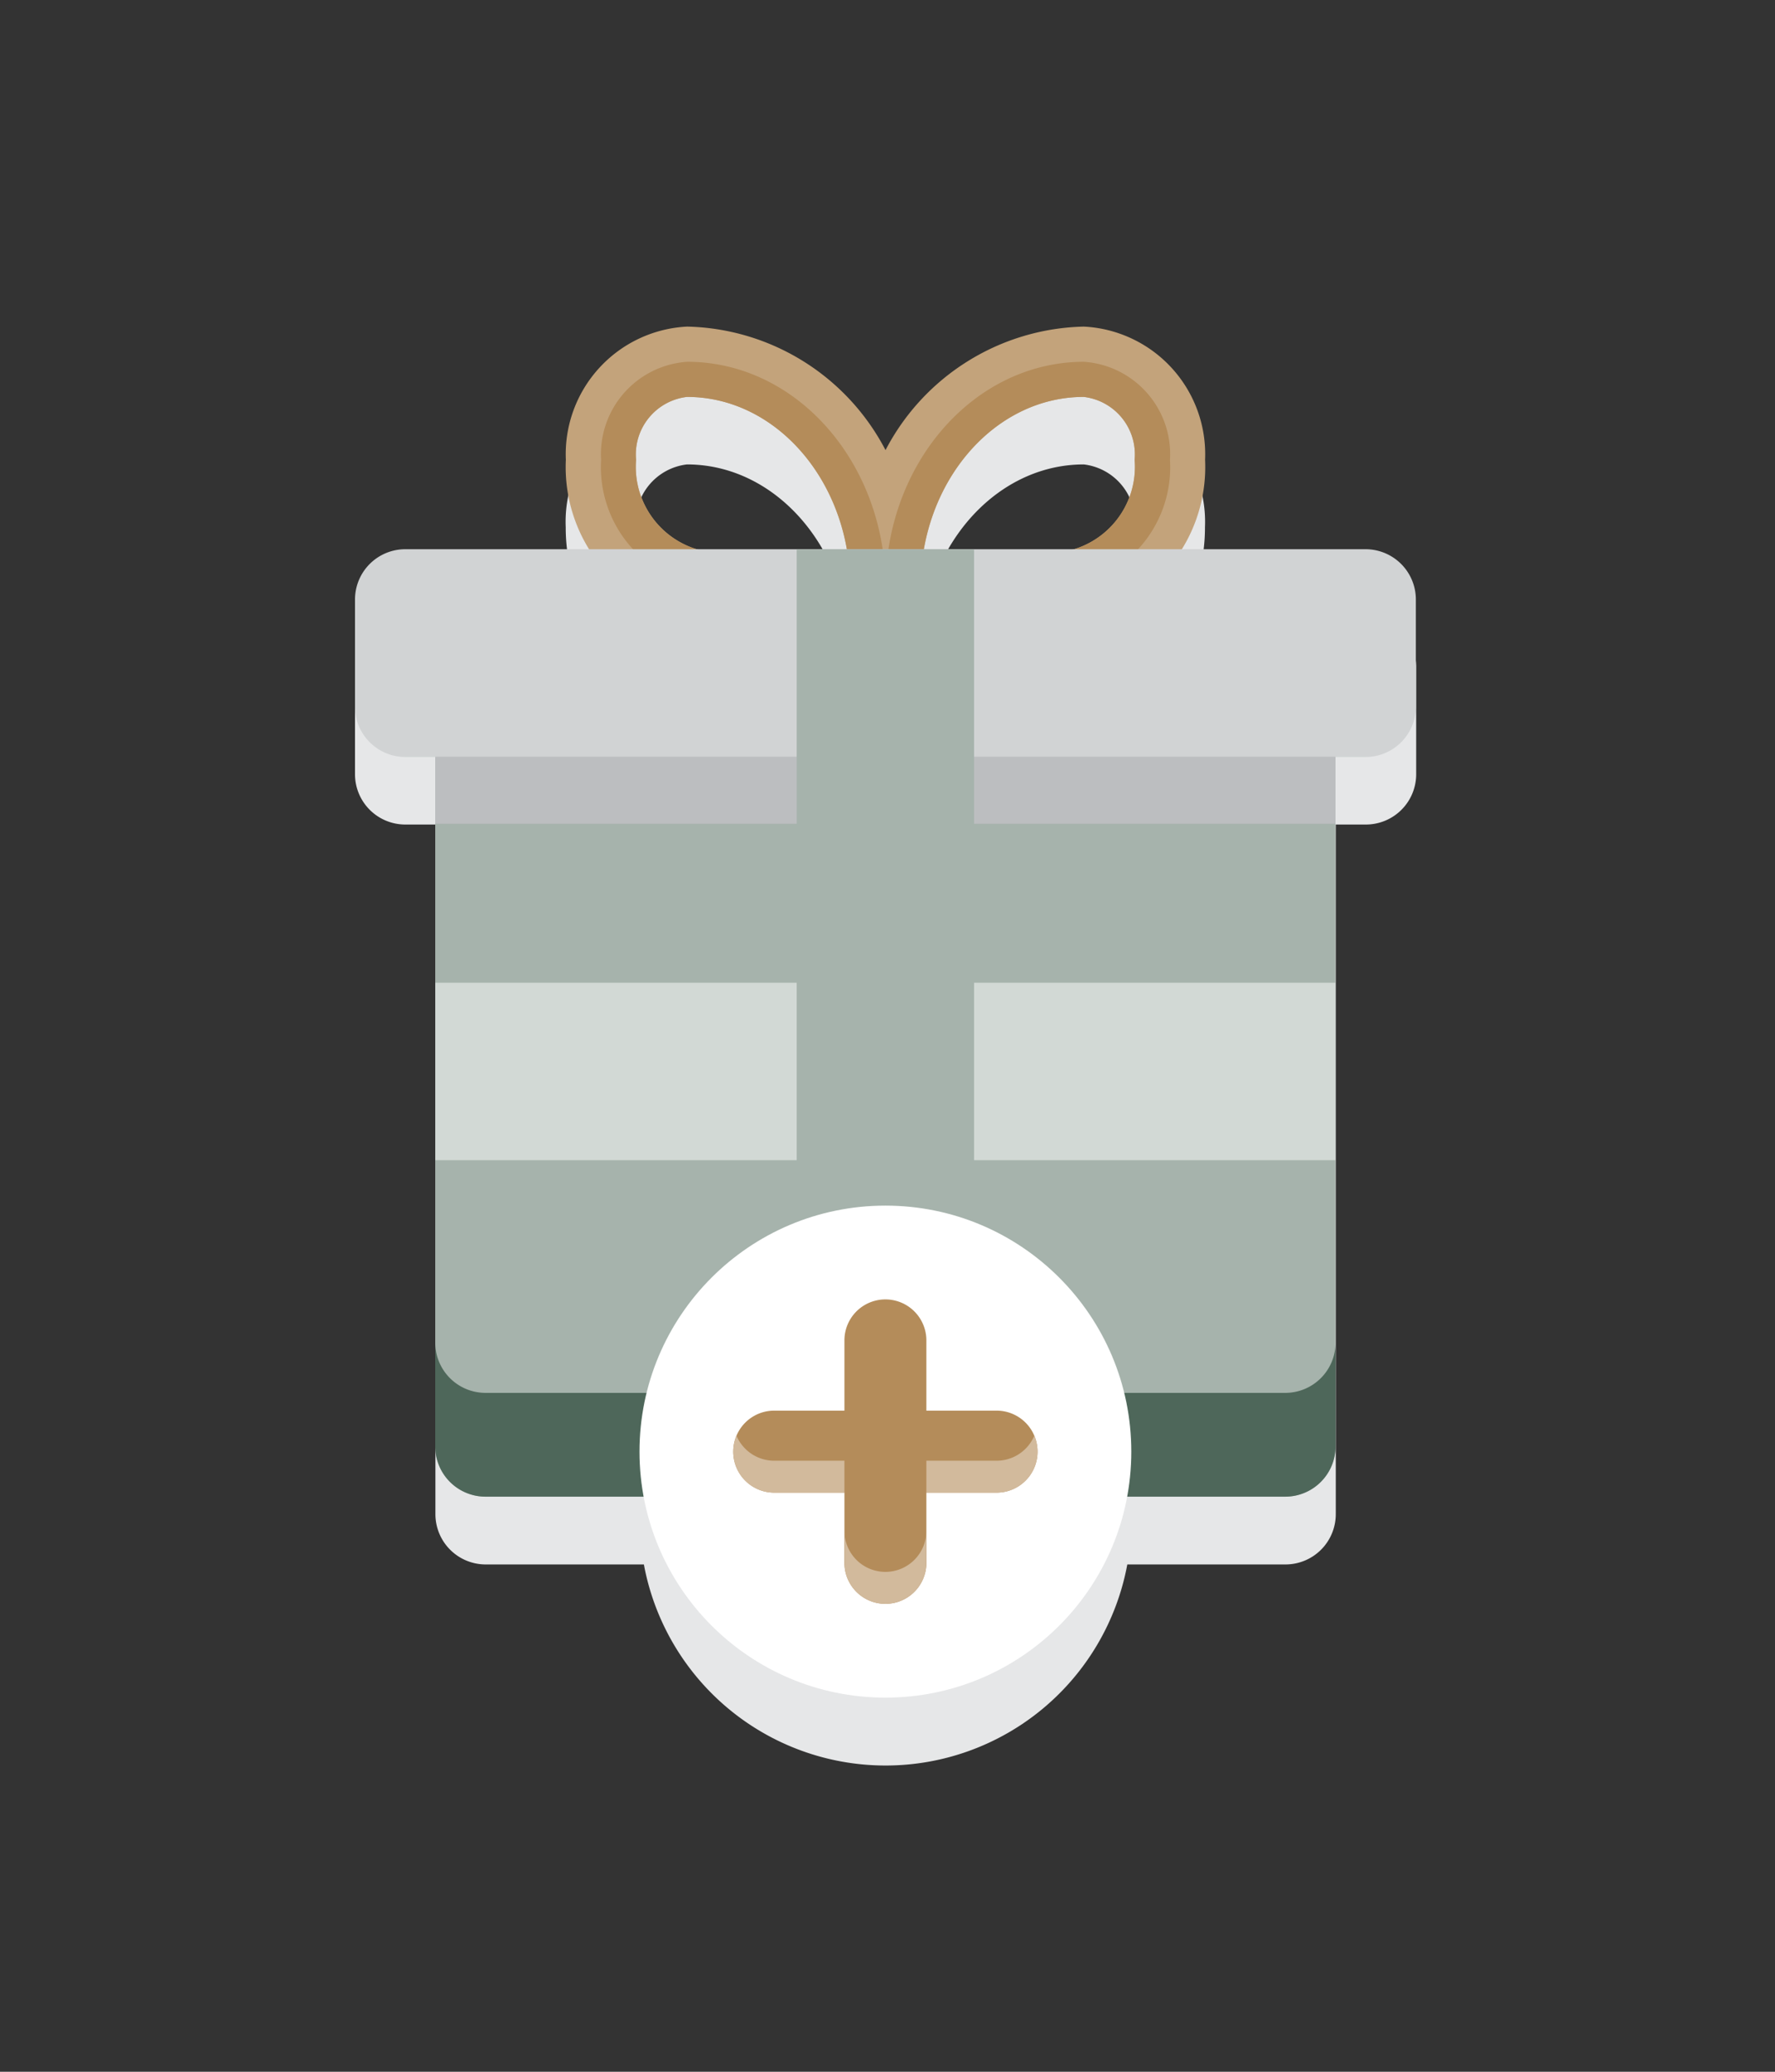
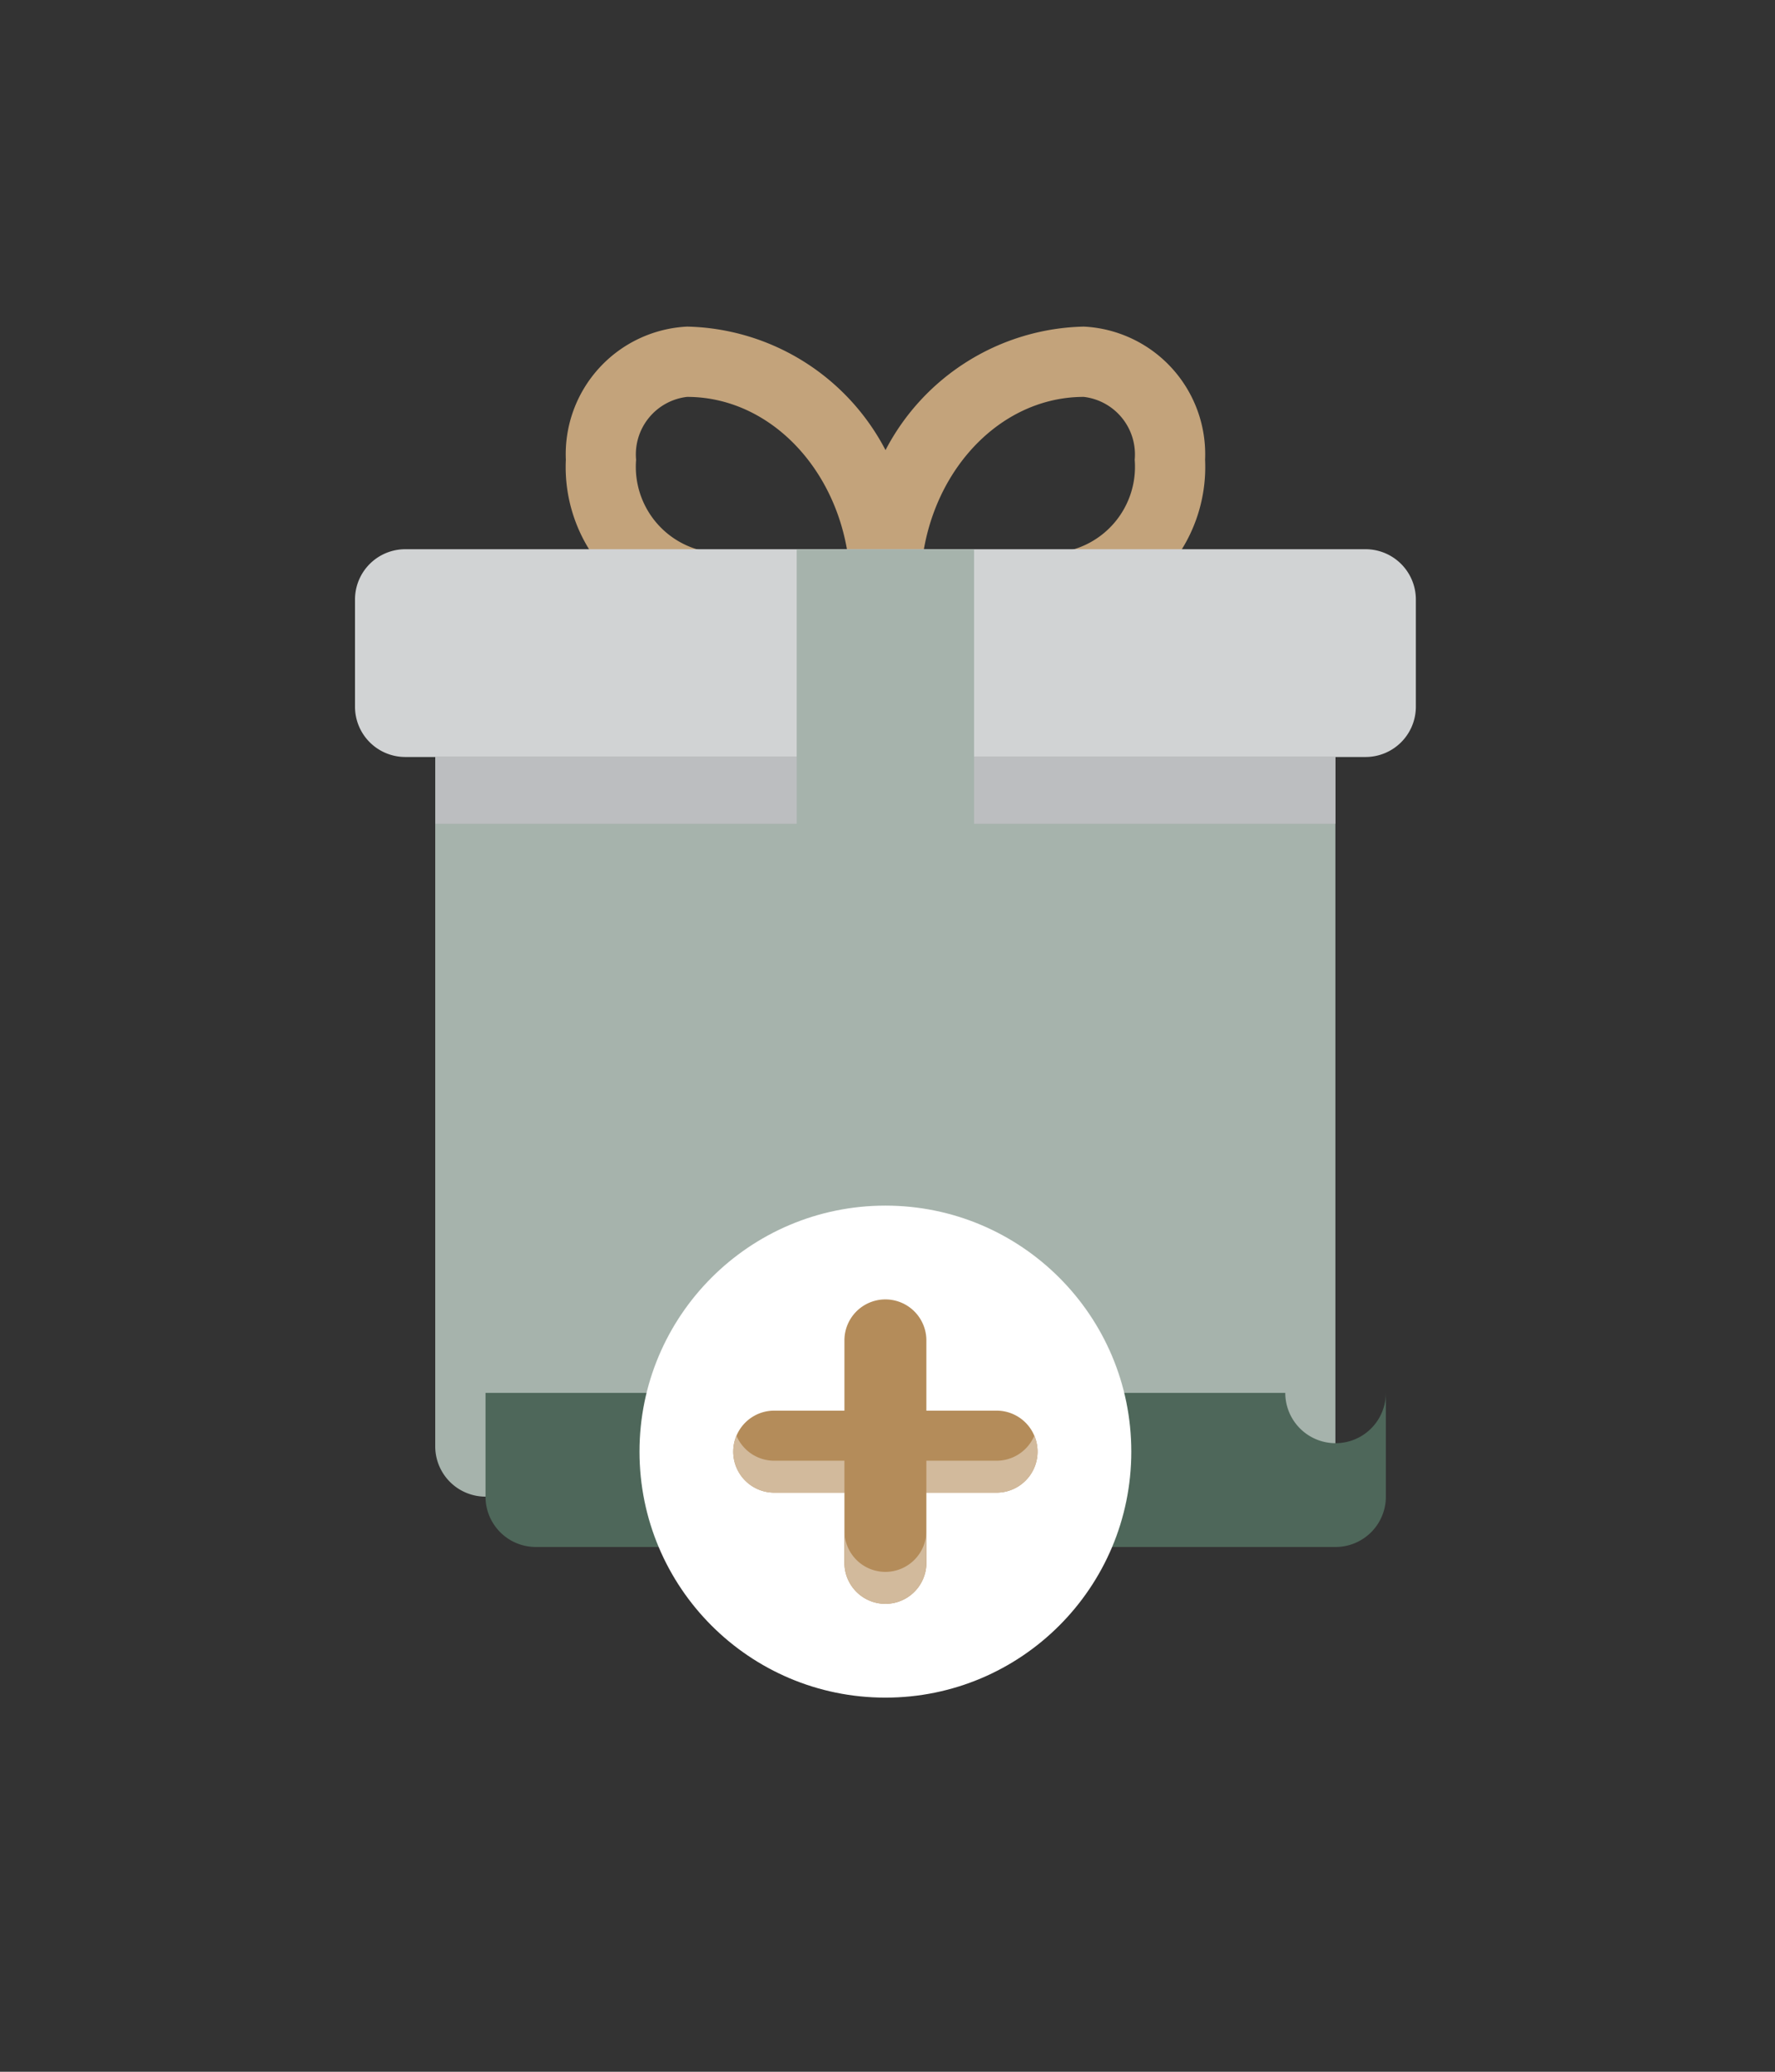
<svg xmlns="http://www.w3.org/2000/svg" width="60" height="70" viewBox="0 0 60 70">
  <rect x="0" y="0" width="60" height="70" fill="#333333" stroke="none" />
  <g id="icon.hediye" transform="translate(-1146 -157)">
-     <rect id="boundry" width="60" height="70" transform="translate(1146 157)" fill="#fff" opacity="0" />
    <g id="_4th" data-name="4th" transform="translate(-3646 -3709.965)">
-       <path id="Path_468" data-name="Path 468" d="M107.161,75.522H100.91a5.9,5.9,0,0,0,.821-3.022,4.318,4.318,0,0,0-4.1-4.5,7.754,7.754,0,0,0-6.706,4.173A7.755,7.755,0,0,0,84.223,68a4.318,4.318,0,0,0-4.1,4.5,5.9,5.9,0,0,0,.821,3.022H74.7a1.7,1.7,0,0,0-1.7,1.7v3.62a1.7,1.7,0,0,0,1.7,1.7h1.018v23.3a1.7,1.7,0,0,0,1.7,1.7h5.347a8.31,8.31,0,0,0,16.341,0h5.347a1.7,1.7,0,0,0,1.7-1.7v-23.3h1.018a1.7,1.7,0,0,0,1.7-1.7v-3.62A1.7,1.7,0,0,0,107.161,75.522Zm-22.735,0A3.1,3.1,0,0,1,82.5,72.5a1.958,1.958,0,0,1,1.721-2.125c2.661,0,4.888,2.213,5.405,5.147h-5.2Zm13.208-5.147A1.958,1.958,0,0,1,99.356,72.5a3.1,3.1,0,0,1-1.925,3.022h-5.2C92.746,72.588,94.973,70.375,97.634,70.375Z" transform="translate(4731 3812.282)" fill="#e6e7e8" />
      <g id="Group_126" data-name="Group 126" transform="translate(4804 3878)">
        <g id="Group_123" data-name="Group 123" transform="translate(0 0)">
          <g id="Group_121" data-name="Group 121" transform="translate(7.127)">
            <g id="Group_120" data-name="Group 120">
              <path id="Path_469" data-name="Path 469" d="M111.482,71.011h-.641a1.188,1.188,0,0,1,0-2.376h.641a2.912,2.912,0,0,0,2.609-3.135,1.958,1.958,0,0,0-1.721-2.125c-3.042,0-5.518,2.892-5.518,6.448a1.188,1.188,0,1,1-2.375,0c0-3.555-2.475-6.448-5.518-6.448A1.957,1.957,0,0,0,97.237,65.5a2.912,2.912,0,0,0,2.609,3.135h.641a1.188,1.188,0,1,1,0,2.376h-.641A5.273,5.273,0,0,1,94.862,65.5a4.318,4.318,0,0,1,4.1-4.5,7.754,7.754,0,0,1,6.706,4.173A7.754,7.754,0,0,1,112.37,61a4.318,4.318,0,0,1,4.1,4.5A5.273,5.273,0,0,1,111.482,71.011Z" transform="translate(-94.862 -61)" fill="#c3a37b" />
            </g>
          </g>
-           <path id="Path_470" data-name="Path 470" d="M113.938,71.091H113.3a1.188,1.188,0,0,0-1.188,1.188h1.828a4.085,4.085,0,0,0,3.8-4.323h0a3.13,3.13,0,0,0-2.909-3.312c-3.7,0-6.706,3.418-6.706,7.635,0-4.217-3-7.635-6.706-7.635a3.13,3.13,0,0,0-2.909,3.312h0a4.085,4.085,0,0,0,3.8,4.323h1.828a1.188,1.188,0,0,0-1.188-1.188H102.3a2.912,2.912,0,0,1-2.609-3.135,1.958,1.958,0,0,1,1.721-2.125c3.042,0,5.518,2.892,5.518,6.447h2.375c0-3.555,2.475-6.447,5.518-6.447a1.957,1.957,0,0,1,1.721,2.125A2.912,2.912,0,0,1,113.938,71.091Z" transform="translate(-90.191 -63.455)" fill="#b48c5a" />
          <g id="Group_122" data-name="Group 122" transform="translate(0 7.522)">
            <path id="Path_471" data-name="Path 471" d="M110.059,130.588H83.025a1.7,1.7,0,0,1-1.7-1.7v-23.3h30.428v23.3A1.7,1.7,0,0,1,110.059,130.588Z" transform="translate(-78.613 -98.577)" fill="#a6b3ac" />
-             <path id="Path_472" data-name="Path 472" d="M110.059,168.012H83.025a1.7,1.7,0,0,1-1.7-1.7v3.507a1.7,1.7,0,0,0,1.7,1.7h27.034a1.7,1.7,0,0,0,1.7-1.7v-3.507A1.7,1.7,0,0,1,110.059,168.012Z" transform="translate(-78.613 -139.507)" fill="#4e675a" />
+             <path id="Path_472" data-name="Path 472" d="M110.059,168.012H83.025v3.507a1.7,1.7,0,0,0,1.7,1.7h27.034a1.7,1.7,0,0,0,1.7-1.7v-3.507A1.7,1.7,0,0,1,110.059,168.012Z" transform="translate(-78.613 -139.507)" fill="#4e675a" />
            <path id="Path_473" data-name="Path 473" d="M107.161,84.076H74.7a1.7,1.7,0,0,0-1.7,1.7v3.62a1.7,1.7,0,0,0,1.7,1.7H107.16a1.7,1.7,0,0,0,1.7-1.7v-3.62A1.7,1.7,0,0,0,107.161,84.076Z" transform="translate(-73 -84.076)" fill="#d1d3d4" />
-             <rect id="Rectangle_200" data-name="Rectangle 200" width="5.995" height="30.428" transform="translate(33.143 14.648) rotate(90)" fill="#d2d9d5" />
            <rect id="Rectangle_201" data-name="Rectangle 201" width="30.428" height="2.262" transform="translate(2.715 7.013)" fill="#bcbec0" />
            <rect id="Rectangle_202" data-name="Rectangle 202" width="5.995" height="32.011" transform="translate(14.931)" fill="#a6b3ac" />
            <rect id="Rectangle_203" data-name="Rectangle 203" width="5.995" height="3.507" transform="translate(14.931 28.505)" fill="#f7cb15" />
          </g>
        </g>
        <g id="Group_124" data-name="Group 124" transform="translate(9.617 29.7)">
          <circle id="Ellipse_21" data-name="Ellipse 21" cx="8.312" cy="8.312" r="8.312" fill="#fff" />
        </g>
        <path id="Path_474" data-name="Path 474" d="M121.124,165.591h-2.373v-2.373a1.385,1.385,0,1,0-2.77,0v2.373h-2.373a1.385,1.385,0,1,0,0,2.77h2.373v2.373a1.385,1.385,0,0,0,2.77,0v-2.373h2.373a1.385,1.385,0,1,0,0-2.77Z" transform="translate(-99.437 -128.964)" fill="#b48c5a" />
        <g id="Group_125" data-name="Group 125" transform="translate(12.786 37.472)">
          <path id="Path_475" data-name="Path 475" d="M125.136,187.209a1.385,1.385,0,0,1-1.385-1.385v1.08a1.385,1.385,0,1,0,2.77,0v-1.08A1.385,1.385,0,0,1,125.136,187.209Z" transform="translate(-119.993 -182.606)" fill="#d2ba9c" />
          <path id="Path_476" data-name="Path 476" d="M115.981,176.8h-2.373a1.385,1.385,0,0,1-1.276-.845,1.385,1.385,0,0,0,1.276,1.925h2.373Z" transform="translate(-112.223 -175.953)" fill="#d2ba9c" />
          <path id="Path_477" data-name="Path 477" d="M134.622,176.8h-2.373v1.08h2.373a1.385,1.385,0,0,0,1.276-1.925A1.385,1.385,0,0,1,134.622,176.8Z" transform="translate(-125.721 -175.953)" fill="#d2ba9c" />
        </g>
      </g>
    </g>
  </g>
</svg>